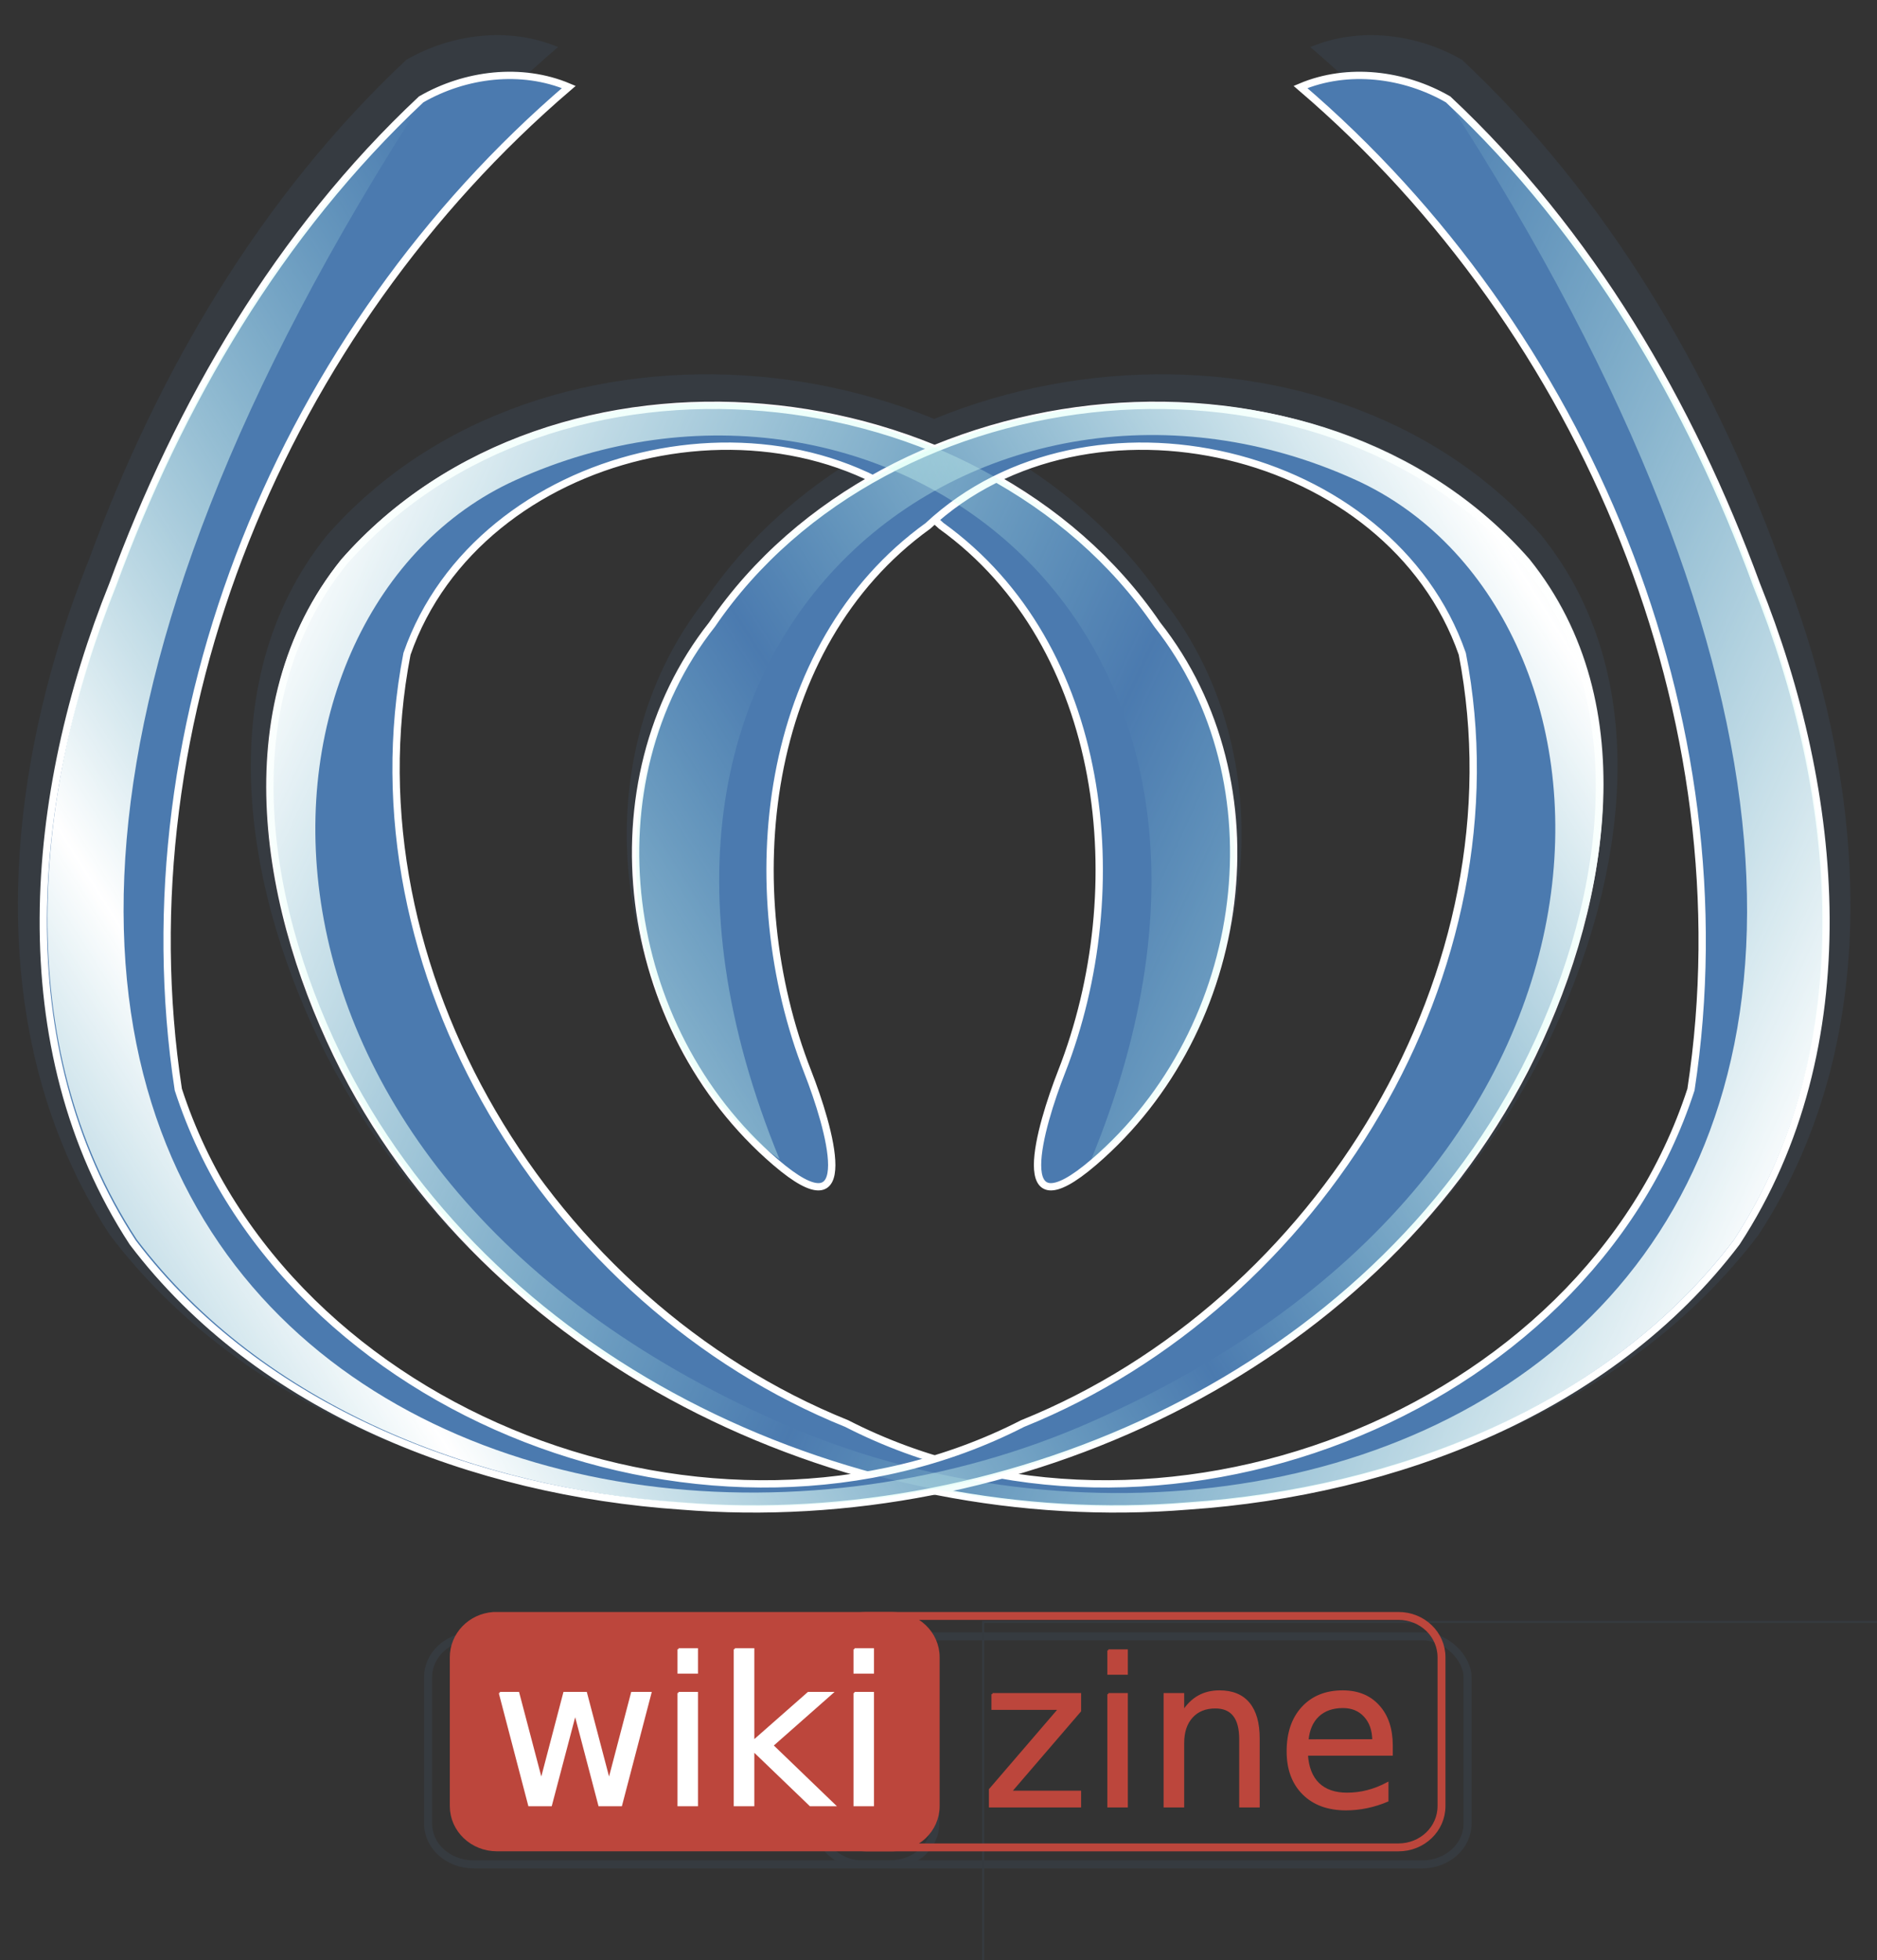
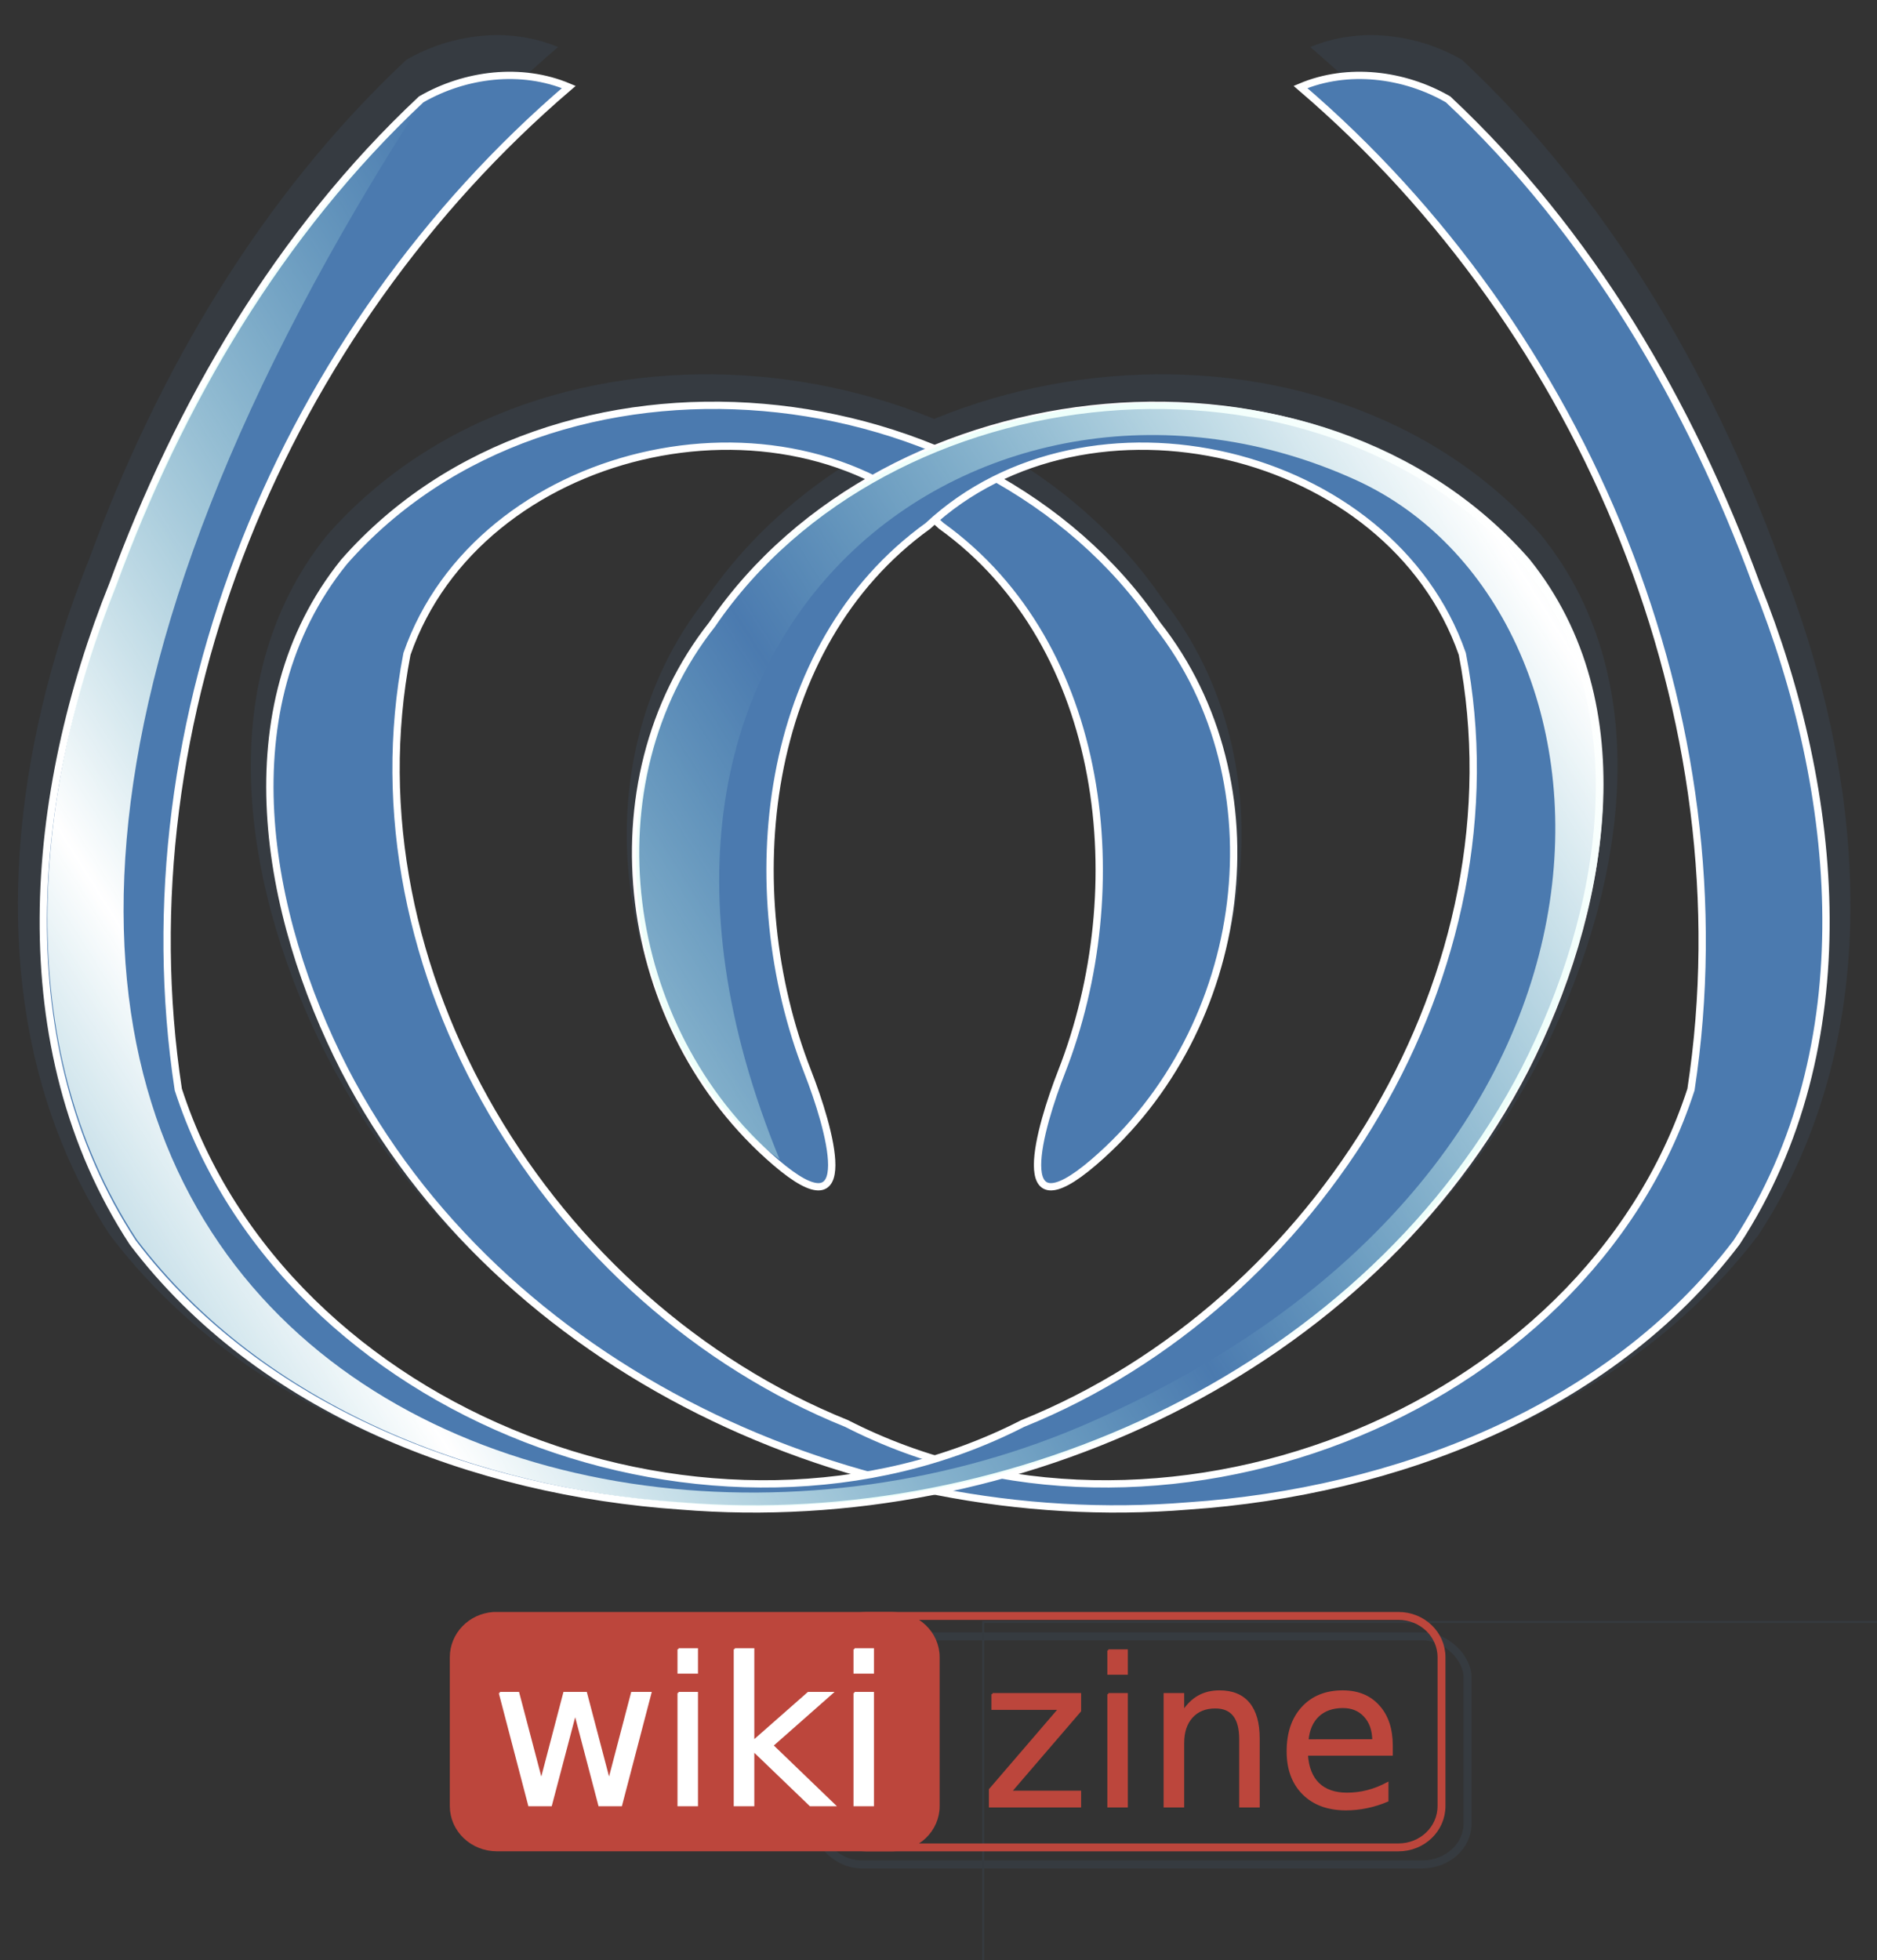
<svg xmlns="http://www.w3.org/2000/svg" xmlns:ns1="http://inkscape.sourceforge.net/DTD/sodipodi-0.dtd" xmlns:ns2="http://www.inkscape.org/namespaces/inkscape" xmlns:xlink="http://www.w3.org/1999/xlink" version="1.0" ns1:docname="wikizine3.svg" ns1:docbase="/home/evhart" ns2:version="0.43" ns1:version="0.32" id="svg2" height="261" width="250" ns2:export-filename="/home/evhart/wikizine2.png" ns2:export-xdpi="90" ns2:export-ydpi="90">
  <rect width="100%" height="100%" fill="#333333" stroke="none" />
  <defs id="defs4">
    <linearGradient id="linearGradient21197">
      <stop id="stop21199" offset="0" style="stop-color:#ffffff;stop-opacity:1;" />
      <stop style="stop-color:#b9ffed;stop-opacity:0;" offset="0.5" id="stop13716" />
      <stop id="stop21201" offset="1" style="stop-color:#ffffff;stop-opacity:1;" />
    </linearGradient>
    <linearGradient ns2:collect="always" xlink:href="#linearGradient21197" id="linearGradient12817" gradientUnits="userSpaceOnUse" x1="9.787" y1="161.757" x2="211.633" y2="69.968" gradientTransform="matrix(-0.979,0,0,0.968,246.904,6.115)" />
    <linearGradient ns2:collect="always" xlink:href="#linearGradient21197" id="linearGradient13714" x1="215.531" y1="153.926" x2="56.165" y2="54.926" gradientUnits="userSpaceOnUse" spreadMethod="reflect" gradientTransform="matrix(-0.979,0,0,0.968,246.904,6.115)" />
  </defs>
  <ns1:namedview ns2:window-y="18" ns2:window-x="0" ns2:window-height="700" ns2:window-width="1022" ns2:current-layer="layer1" ns2:document-units="px" ns2:cy="129.71112" ns2:cx="131.65027" ns2:zoom="1.7961063" ns2:pageshadow="2" ns2:pageopacity="0" borderopacity="1.0" bordercolor="#666666" pagecolor="#f4f4f4" id="base" showguides="true" ns2:guide-bbox="true" />
  <g id="layer1" ns2:groupmode="layer" ns2:label="Général">
    <g id="g21326" transform="matrix(1.028,0,0,1.028,-3.548,-5.644)" style="stroke:none;opacity:0.107">
      <path ns1:nodetypes="cccccsscccccccc" style="fill:#4b7aaf;fill-opacity:1;fill-rule:nonzero;stroke:none;stroke-width:0.974px;stroke-linecap:butt;stroke-linejoin:miter;stroke-opacity:1" d="M 173.214,11.587 C 211.146,44.03 232.771,95.624 225.224,145.086 C 211.017,188.831 153.573,210.461 112.776,189.567 C 73.169,173.591 46.034,129.228 54.207,87.07 C 63.785,59.563 104.045,50.129 125.377,70.03 C 147.568,86.007 150.919,118.412 141.39,142.734 C 138.526,150.044 134.291,164.534 145.689,154.753 C 166.431,136.953 170.728,104.221 154.137,83.172 C 130.833,48.966 73.731,43.063 45.825,74.818 C 30.183,94.225 35.362,121.853 45.853,142.386 C 66.507,182.398 113.857,204.196 158.276,200.538 C 185.764,198.663 214.37,187.777 231.294,165.45 C 248.356,139.359 245.106,105.556 233.957,77.864 C 225.13,53.792 211.784,30.949 192.874,13.234 C 187.02,9.855 179.534,8.915 173.214,11.587 z " id="path21322" />
      <path ns1:nodetypes="cccccsscccccccc" style="fill:#4b7aaf;fill-opacity:1;fill-rule:nonzero;stroke:none;stroke-width:0.974px;stroke-linecap:butt;stroke-linejoin:miter;stroke-opacity:1" d="M 75.757,11.587 C 37.825,44.03 16.201,95.624 23.748,145.086 C 37.955,188.831 95.398,210.461 136.196,189.567 C 175.803,173.591 202.938,129.228 194.765,87.07 C 185.187,59.563 144.927,50.129 123.594,70.03 C 101.404,86.007 98.053,118.412 107.582,142.734 C 110.446,150.044 114.681,164.534 103.283,154.753 C 82.541,136.953 78.243,104.221 94.834,83.172 C 118.139,48.966 175.241,43.063 203.146,74.818 C 218.789,94.225 213.61,121.853 203.119,142.386 C 182.465,182.398 135.114,204.196 90.696,200.538 C 63.207,198.663 34.602,187.777 17.678,165.45 C 0.615,139.359 3.865,105.556 15.015,77.864 C 23.842,53.792 37.188,30.949 56.097,13.234 C 61.952,9.855 69.438,8.915 75.757,11.587 z " id="path21324" />
    </g>
    <g id="g19501" style="opacity:0.1;fill:#bc463c;fill-opacity:0" transform="matrix(0.929,0,0,-0.929,7.846,456.324)">
      <rect transform="scale(1,-1)" ry="5.839" rx="6.49" y="-256.65" x="108.598" height="32.697" width="93.358" id="rect19487" style="opacity:1;color:#000000;fill:#bc463c;fill-opacity:0;fill-rule:nonzero;stroke:#5682b4;stroke-width:1.154;stroke-linecap:butt;stroke-linejoin:round;marker:none;marker-start:none;marker-mid:none;marker-end:none;stroke-miterlimit:4;stroke-dasharray:none;stroke-dashoffset:0;stroke-opacity:1;visibility:visible;display:inline;overflow:visible" />
-       <path id="path19489" d="M 58.915,256.646 C 55.556,256.417 52.933,253.894 52.933,250.811 L 52.933,229.792 C 52.933,226.558 55.851,223.957 59.446,223.957 L 119.128,223.957 C 122.723,223.957 125.641,226.558 125.641,229.792 L 125.641,250.811 C 125.641,254.046 122.723,256.646 119.128,256.646 L 59.446,256.646 C 59.278,256.646 59.081,256.657 58.915,256.646 z M 86.845,251.938 L 89.641,251.938 L 89.641,248.656 L 86.845,248.656 L 86.845,251.938 z M 95.34,251.938 L 98.137,251.938 L 98.137,238.942 L 106.42,245.772 L 109.995,245.772 L 101.004,238.346 L 110.349,229.925 L 106.739,229.925 L 98.137,237.649 L 98.137,229.925 L 95.34,229.925 L 95.34,251.938 z M 113.394,251.938 L 116.19,251.938 L 116.19,248.656 L 113.394,248.656 L 113.394,251.938 z M 59.871,245.772 L 62.668,245.772 L 66.137,233.406 L 69.606,245.772 L 72.898,245.772 L 76.367,233.406 L 79.836,245.772 L 82.597,245.772 L 78.172,229.925 L 74.88,229.925 L 71.234,242.921 L 67.588,229.925 L 64.296,229.925 L 59.871,245.772 z M 86.845,245.772 L 89.641,245.772 L 89.641,229.925 L 86.845,229.925 L 86.845,245.772 z M 113.394,245.772 L 116.19,245.772 L 116.19,229.925 L 113.394,229.925 L 113.394,245.772 z " style="color:#000000;fill:#bc463c;fill-opacity:0;fill-rule:nonzero;stroke:#5682b4;stroke-width:1.154;stroke-linecap:butt;stroke-linejoin:round;marker:none;marker-start:none;marker-mid:none;marker-end:none;stroke-miterlimit:4;stroke-dashoffset:0;stroke-opacity:1;visibility:visible;display:inline;overflow:visible" />
      <path id="path19491" d="M 59.88,245.772 L 62.662,245.772 L 66.14,233.393 L 69.603,245.772 L 72.885,245.772 L 76.363,233.393 L 79.826,245.772 L 82.608,245.772 L 78.177,229.909 L 74.896,229.909 L 71.252,242.911 L 67.592,229.909 L 64.311,229.909 L 59.88,245.772 M 86.842,245.772 L 89.625,245.772 L 89.625,229.909 L 86.842,229.909 L 86.842,245.772 M 86.842,251.946 L 89.625,251.946 L 89.625,248.646 L 86.842,248.646 L 86.842,251.946 M 95.325,251.946 L 98.123,251.946 L 98.123,238.931 L 106.425,245.772 L 109.978,245.772 L 100.996,238.35 L 110.357,229.909 L 106.727,229.909 L 98.123,237.656 L 98.123,229.909 L 95.325,229.909 L 95.325,251.946 M 113.396,245.772 L 116.178,245.772 L 116.178,229.909 L 113.396,229.909 L 113.396,245.772 M 113.396,251.946 L 116.178,251.946 L 116.178,248.646 L 113.396,248.646 L 113.396,251.946" style="fill:#bc463c;fill-opacity:0;stroke:#ffffff;stroke-width:0.299;stroke-miterlimit:4;stroke-opacity:1" />
      <flowRoot style="fill:#bc463c;fill-opacity:0;stroke:#4b7aaf;stroke-width:0.296;stroke-miterlimit:4;stroke-dasharray:none;stroke-opacity:1" transform="matrix(1.044,0,0,-0.978,188.891,562.866)" id="flowRoot19493" xml:space="preserve">
        <flowRegion id="flowRegion19495">
          <rect style="fill:#bc463c;fill-opacity:0;stroke:#4b7aaf;stroke-width:0.296;stroke-miterlimit:4;stroke-dasharray:none;stroke-opacity:1" y="311" x="-54" height="118" width="396" id="rect19497" />
        </flowRegion>
        <flowPara style="font-size:29.668px;font-style:normal;font-variant:normal;font-weight:normal;font-stretch:normal;text-align:start;line-height:125%;writing-mode:lr-tb;text-anchor:start;fill:#bc463c;fill-opacity:0;stroke:#4b7aaf;stroke-opacity:1;font-family:Bitstream Vera Sans" id="flowPara19499">zine</flowPara>
      </flowRoot>
    </g>
    <path style="color:#000000;fill:#ffffff;fill-opacity:0;fill-rule:nonzero;stroke:#bc463c;stroke-width:1.053;stroke-linecap:butt;stroke-linejoin:round;stroke-miterlimit:4;stroke-dashoffset:0;stroke-opacity:1;marker:none;marker-start:none;marker-mid:none;marker-end:none;visibility:visible;display:inline;overflow:visible" d="M 115.308,215.184 L 186.267,215.184 C 189.441,215.184 191.996,217.639 191.996,220.688 L 191.996,240.5 C 191.996,243.549 189.441,246.004 186.267,246.004 L 115.308,246.004 C 112.134,246.004 109.579,243.549 109.579,240.5 L 109.579,220.688 C 109.579,217.639 112.134,215.184 115.308,215.184 z " id="rect10191" />
    <path style="color:#000000;fill:#bc463c;fill-opacity:1;fill-rule:nonzero;stroke:#bc463c;stroke-width:1.053;stroke-linecap:butt;stroke-linejoin:round;stroke-miterlimit:4;stroke-dashoffset:0;stroke-opacity:1;marker:none;marker-start:none;marker-mid:none;marker-end:none;visibility:visible;display:inline;overflow:visible" d="M 65.719,215.188 C 62.753,215.403 60.438,217.781 60.438,220.688 L 60.438,240.5 C 60.438,243.549 63.014,246 66.188,246 L 118.875,246 C 122.049,246 124.625,243.549 124.625,240.5 L 124.625,220.688 C 124.625,217.638 122.049,215.188 118.875,215.188 L 66.188,215.188 C 66.039,215.188 65.865,215.177 65.719,215.188 z M 90.375,219.625 L 92.844,219.625 L 92.844,222.719 L 90.375,222.719 L 90.375,219.625 z M 97.875,219.625 L 100.344,219.625 L 100.344,231.875 L 107.656,225.438 L 110.812,225.438 L 102.875,232.438 L 111.125,240.375 L 107.938,240.375 L 100.344,233.094 L 100.344,240.375 L 97.875,240.375 L 97.875,219.625 z M 113.812,219.625 L 116.281,219.625 L 116.281,222.719 L 113.812,222.719 L 113.812,219.625 z M 66.562,225.438 L 69.031,225.438 L 72.094,237.094 L 75.156,225.438 L 78.062,225.438 L 81.125,237.094 L 84.188,225.438 L 86.625,225.438 L 82.719,240.375 L 79.812,240.375 L 76.594,228.125 L 73.375,240.375 L 70.469,240.375 L 66.562,225.438 z M 90.375,225.438 L 92.844,225.438 L 92.844,240.375 L 90.375,240.375 L 90.375,225.438 z M 113.812,225.438 L 116.281,225.438 L 116.281,240.375 L 113.812,240.375 L 113.812,225.438 z " id="rect4056" />
    <path id="path1309" d="M 173.214,11.587 C 211.146,44.03 232.771,95.624 225.224,145.086 C 211.017,188.831 153.573,210.461 112.776,189.567 C 73.169,173.591 46.034,129.228 54.207,87.07 C 63.785,59.563 104.045,50.129 125.377,70.03 C 147.568,86.007 150.919,118.412 141.39,142.734 C 138.526,150.044 134.291,164.534 145.689,154.753 C 166.431,136.953 170.728,104.221 154.137,83.172 C 130.833,48.966 73.731,43.063 45.825,74.818 C 30.183,94.225 35.362,121.853 45.853,142.386 C 66.507,182.398 113.857,204.196 158.276,200.538 C 185.764,198.663 214.37,187.777 231.294,165.45 C 248.356,139.359 245.106,105.556 233.957,77.864 C 225.13,53.792 211.784,30.949 192.874,13.234 C 187.02,9.855 179.534,8.915 173.214,11.587 z " style="fill:#4b7aaf;fill-opacity:1;fill-rule:nonzero;stroke:#ffffff;stroke-width:0.974px;stroke-linecap:butt;stroke-linejoin:miter;stroke-opacity:1" ns1:nodetypes="cccccsscccccccc" />
    <path id="path11931" d="M 75.757,11.587 C 37.825,44.03 16.201,95.624 23.748,145.086 C 37.955,188.831 95.398,210.461 136.196,189.567 C 175.803,173.591 202.938,129.228 194.765,87.07 C 185.187,59.563 144.927,50.129 123.594,70.03 C 101.404,86.007 98.053,118.412 107.582,142.734 C 110.446,150.044 114.681,164.534 103.283,154.753 C 82.541,136.953 78.243,104.221 94.834,83.172 C 118.139,48.966 175.241,43.063 203.146,74.818 C 218.789,94.225 213.61,121.853 203.119,142.386 C 182.465,182.398 135.114,204.196 90.696,200.538 C 63.207,198.663 34.602,187.777 17.678,165.45 C 0.615,139.359 3.865,105.556 15.015,77.864 C 23.842,53.792 37.188,30.949 56.097,13.234 C 61.952,9.855 69.438,8.915 75.757,11.587 z " style="fill:#4b7aaf;fill-opacity:1;fill-rule:nonzero;stroke:#ffffff;stroke-width:0.974px;stroke-linecap:butt;stroke-linejoin:miter;stroke-opacity:1" ns1:nodetypes="cccccsscccccccc" />
    <flowRoot xml:space="preserve" id="flowRoot1401" transform="matrix(7.574,0,0,7.574,207.738,-2496.963)">
      <flowRegion id="flowRegion1403">
        <rect id="rect1405" width="292" height="72" x="-32" y="377" />
      </flowRegion>
      <flowPara id="flowPara1407">
        <flowSpan style="font-family:Bitstream Vera Sans;font-weight:bold;font-style:normal;font-stretch:normal;font-variant:normal;font-size:90.884;text-anchor:start;text-align:start;writing-mode:lr;line-height:125%" id="flowSpan1409">wiki</flowSpan>Zine</flowPara>
    </flowRoot>
    <path style="fill:#ffffff;fill-opacity:1;stroke:#ffffff;stroke-width:0.273;stroke-miterlimit:4;stroke-opacity:1" d="M 66.57,225.438 L 69.027,225.438 L 72.097,237.105 L 75.154,225.438 L 78.051,225.438 L 81.121,237.105 L 84.178,225.438 L 86.635,225.438 L 82.723,240.389 L 79.826,240.389 L 76.609,228.135 L 73.379,240.389 L 70.482,240.389 L 66.57,225.438 M 90.373,225.438 L 92.829,225.438 L 92.829,240.389 L 90.373,240.389 L 90.373,225.438 M 90.373,219.617 L 92.829,219.617 L 92.829,222.728 L 90.373,222.728 L 90.373,219.617 M 97.862,219.617 L 100.332,219.617 L 100.332,231.886 L 107.661,225.438 L 110.798,225.438 L 102.868,232.433 L 111.131,240.389 L 107.927,240.389 L 100.332,233.087 L 100.332,240.389 L 97.862,240.389 L 97.862,219.617 M 113.815,225.438 L 116.271,225.438 L 116.271,240.389 L 113.815,240.389 L 113.815,225.438 M 113.815,219.617 L 116.271,219.617 L 116.271,222.728 L 113.815,222.728 L 113.815,219.617" id="flowRoot5804" />
    <path style="fill:#bc463c;fill-opacity:1;stroke:#bc463c;stroke-width:0.296;stroke-miterlimit:4;stroke-opacity:1" d="M -52.363,324.347 L -39.702,324.347 L -39.702,326.781 L -49.727,338.442 L -39.702,338.442 L -39.702,340.572 L -52.725,340.572 L -52.725,338.138 L -42.701,326.476 L -52.363,326.476 L -52.363,324.347 M -35.617,324.347 L -32.951,324.347 L -32.951,340.572 L -35.617,340.572 L -35.617,324.347 M -35.617,318.031 L -32.951,318.031 L -32.951,321.406 L -35.617,321.406 L -35.617,318.031 M -13.902,330.779 L -13.902,340.572 L -16.567,340.572 L -16.567,330.866 C -16.567,329.33 -16.866,328.181 -17.465,327.418 C -18.064,326.655 -18.962,326.274 -20.16,326.274 C -21.599,326.274 -22.733,326.732 -23.564,327.65 C -24.395,328.567 -24.81,329.818 -24.81,331.402 L -24.81,340.572 L -27.49,340.572 L -27.49,324.347 L -24.81,324.347 L -24.81,326.868 C -24.172,325.892 -23.424,325.163 -22.564,324.68 C -21.695,324.197 -20.696,323.956 -19.566,323.956 C -17.702,323.956 -16.292,324.535 -15.336,325.694 C -14.38,326.843 -13.902,328.538 -13.902,330.779 M 5.322,331.793 L 5.322,333.097 L -6.934,333.097 C -6.818,334.932 -6.267,336.332 -5.282,337.298 C -4.287,338.254 -2.906,338.732 -1.139,338.732 C -0.115,338.732 0.875,338.606 1.831,338.355 C 2.796,338.104 3.753,337.728 4.699,337.225 L 4.699,339.746 C 3.743,340.152 2.763,340.461 1.758,340.673 C 0.754,340.886 -0.265,340.992 -1.298,340.992 C -3.887,340.992 -5.939,340.239 -7.455,338.732 C -8.962,337.225 -9.715,335.188 -9.715,332.619 C -9.715,329.963 -9,327.858 -7.571,326.303 C -6.132,324.738 -4.196,323.956 -1.762,323.956 C 0.421,323.956 2.145,324.661 3.41,326.071 C 4.685,327.471 5.322,329.379 5.322,331.793 M 2.656,331.011 C 2.637,329.552 2.227,328.389 1.425,327.519 C 0.633,326.65 -0.42,326.216 -1.733,326.216 C -3.22,326.216 -4.413,326.636 -5.311,327.476 C -6.2,328.316 -6.711,329.499 -6.847,331.025 L 2.656,331.011" id="flowRoot17688" transform="matrix(0.922,0,0,0.922,180.463,-73.457)" />
  </g>
  <g ns2:groupmode="layer" id="layer2" ns2:label="Reflets" style="display:inline" />
  <g ns2:groupmode="layer" id="layer3" ns2:label="Enchevêtrement" style="display:inline">
-     <path id="path8401" d="M 103.931,189.456 C 25.636,154.984 30.843,81.117 68.614,63.961 C 116.955,42.003 174.885,82.541 145.326,154.434 C 167.665,138.329 170.365,103.902 153.774,82.853 C 130.469,48.647 73.368,42.745 45.462,74.499 C 29.819,93.907 34.999,121.534 45.489,142.067 C 66.144,182.079 113.494,203.878 157.912,200.219 C 185.401,198.344 214.007,187.458 230.931,165.132 C 247.993,139.04 244.743,105.237 233.594,77.546 C 224.767,53.474 211.42,30.63 192.511,12.915 C 294.959,171.145 177.857,222.025 103.931,189.456 z " style="opacity:1;fill:url(#linearGradient12817);fill-opacity:1;fill-rule:nonzero;stroke:none;stroke-width:1px;stroke-linecap:butt;stroke-linejoin:miter;stroke-opacity:1" ns1:nodetypes="csccccccccs" />
-     <path id="path7526" d="M 145.225,189.393 C 223.52,154.922 218.313,81.055 180.542,63.898 C 132.201,41.94 74.271,82.478 103.83,154.372 C 81.491,138.267 78.791,103.84 95.382,82.791 C 118.687,48.584 175.788,42.682 203.694,74.436 C 219.337,93.844 214.157,121.472 203.667,142.004 C 183.012,182.017 135.662,203.815 91.244,200.157 C 63.755,198.282 35.149,187.396 18.225,165.069 C 1.163,138.978 4.413,105.175 15.563,77.483 C 24.39,53.411 37.736,30.567 56.645,12.853 C -45.803,171.083 71.299,221.962 145.225,189.393 z " style="opacity:1;fill:url(#linearGradient13714);fill-opacity:1;fill-rule:nonzero;stroke:none;stroke-width:1px;stroke-linecap:butt;stroke-linejoin:miter;stroke-opacity:1" ns1:nodetypes="csccccccccs" />
+     <path id="path7526" d="M 145.225,189.393 C 223.52,154.922 218.313,81.055 180.542,63.898 C 132.201,41.94 74.271,82.478 103.83,154.372 C 81.491,138.267 78.791,103.84 95.382,82.791 C 118.687,48.584 175.788,42.682 203.694,74.436 C 219.337,93.844 214.157,121.472 203.667,142.004 C 183.012,182.017 135.662,203.815 91.244,200.157 C 63.755,198.282 35.149,187.396 18.225,165.069 C 1.163,138.978 4.413,105.175 15.563,77.483 C 24.39,53.411 37.736,30.567 56.645,12.853 C -45.803,171.083 71.299,221.962 145.225,189.393 " style="opacity:1;fill:url(#linearGradient13714);fill-opacity:1;fill-rule:nonzero;stroke:none;stroke-width:1px;stroke-linecap:butt;stroke-linejoin:miter;stroke-opacity:1" ns1:nodetypes="csccccccccs" />
  </g>
</svg>